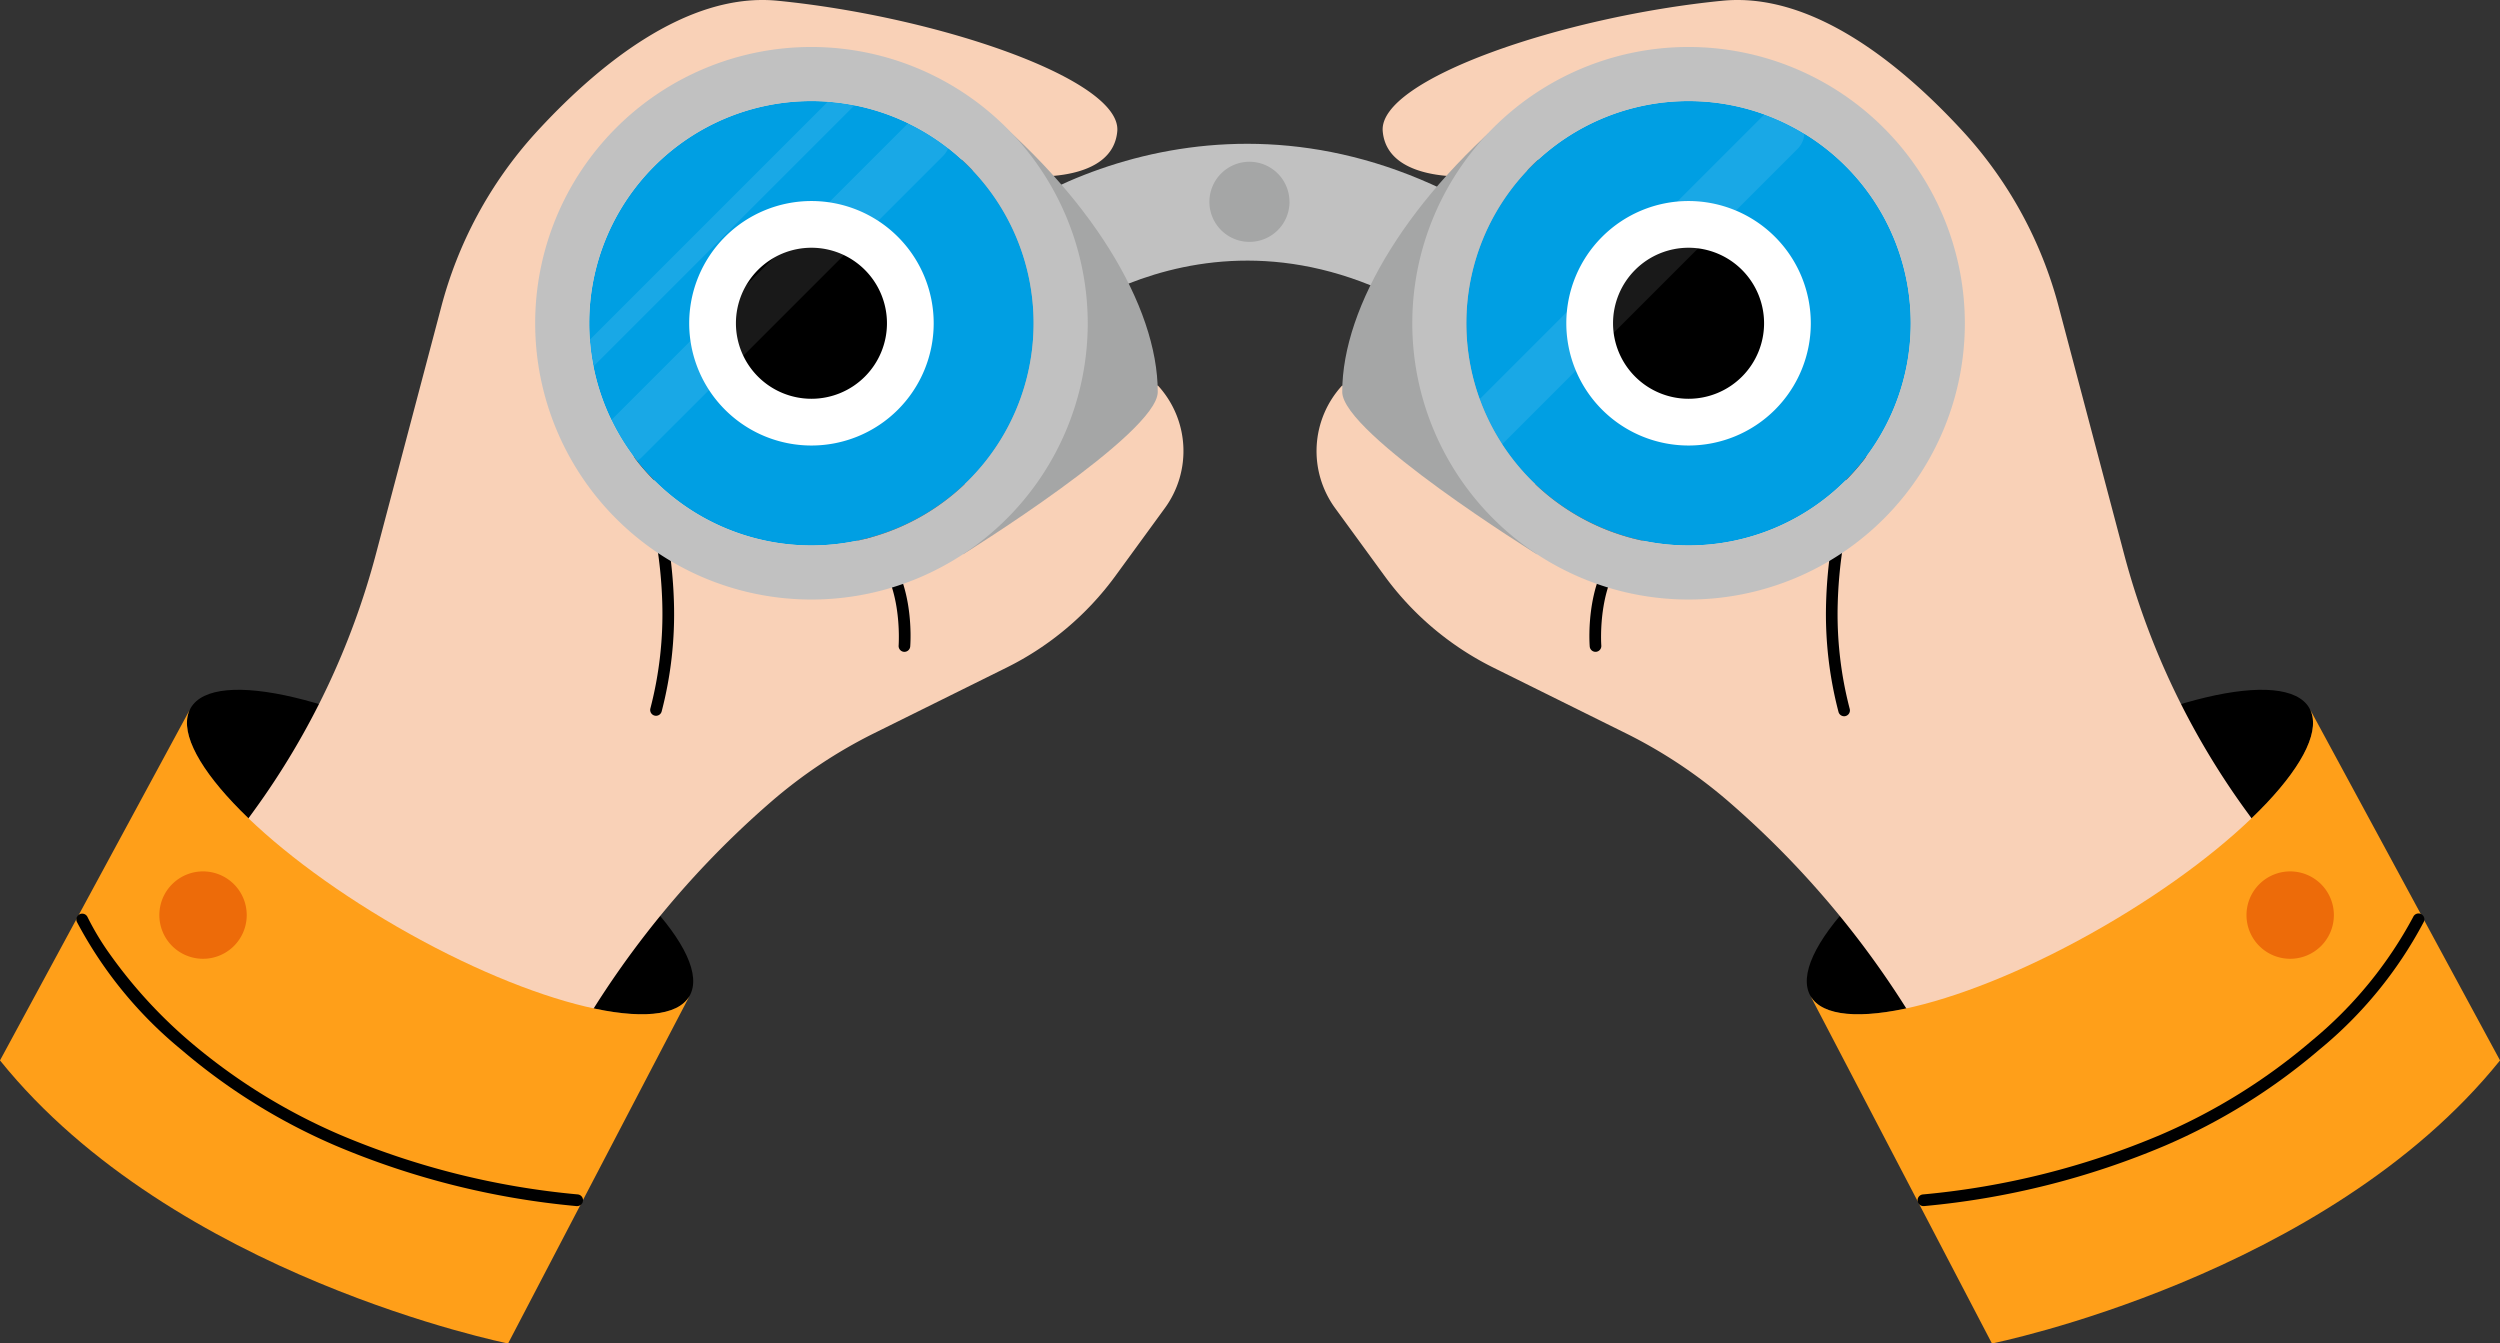
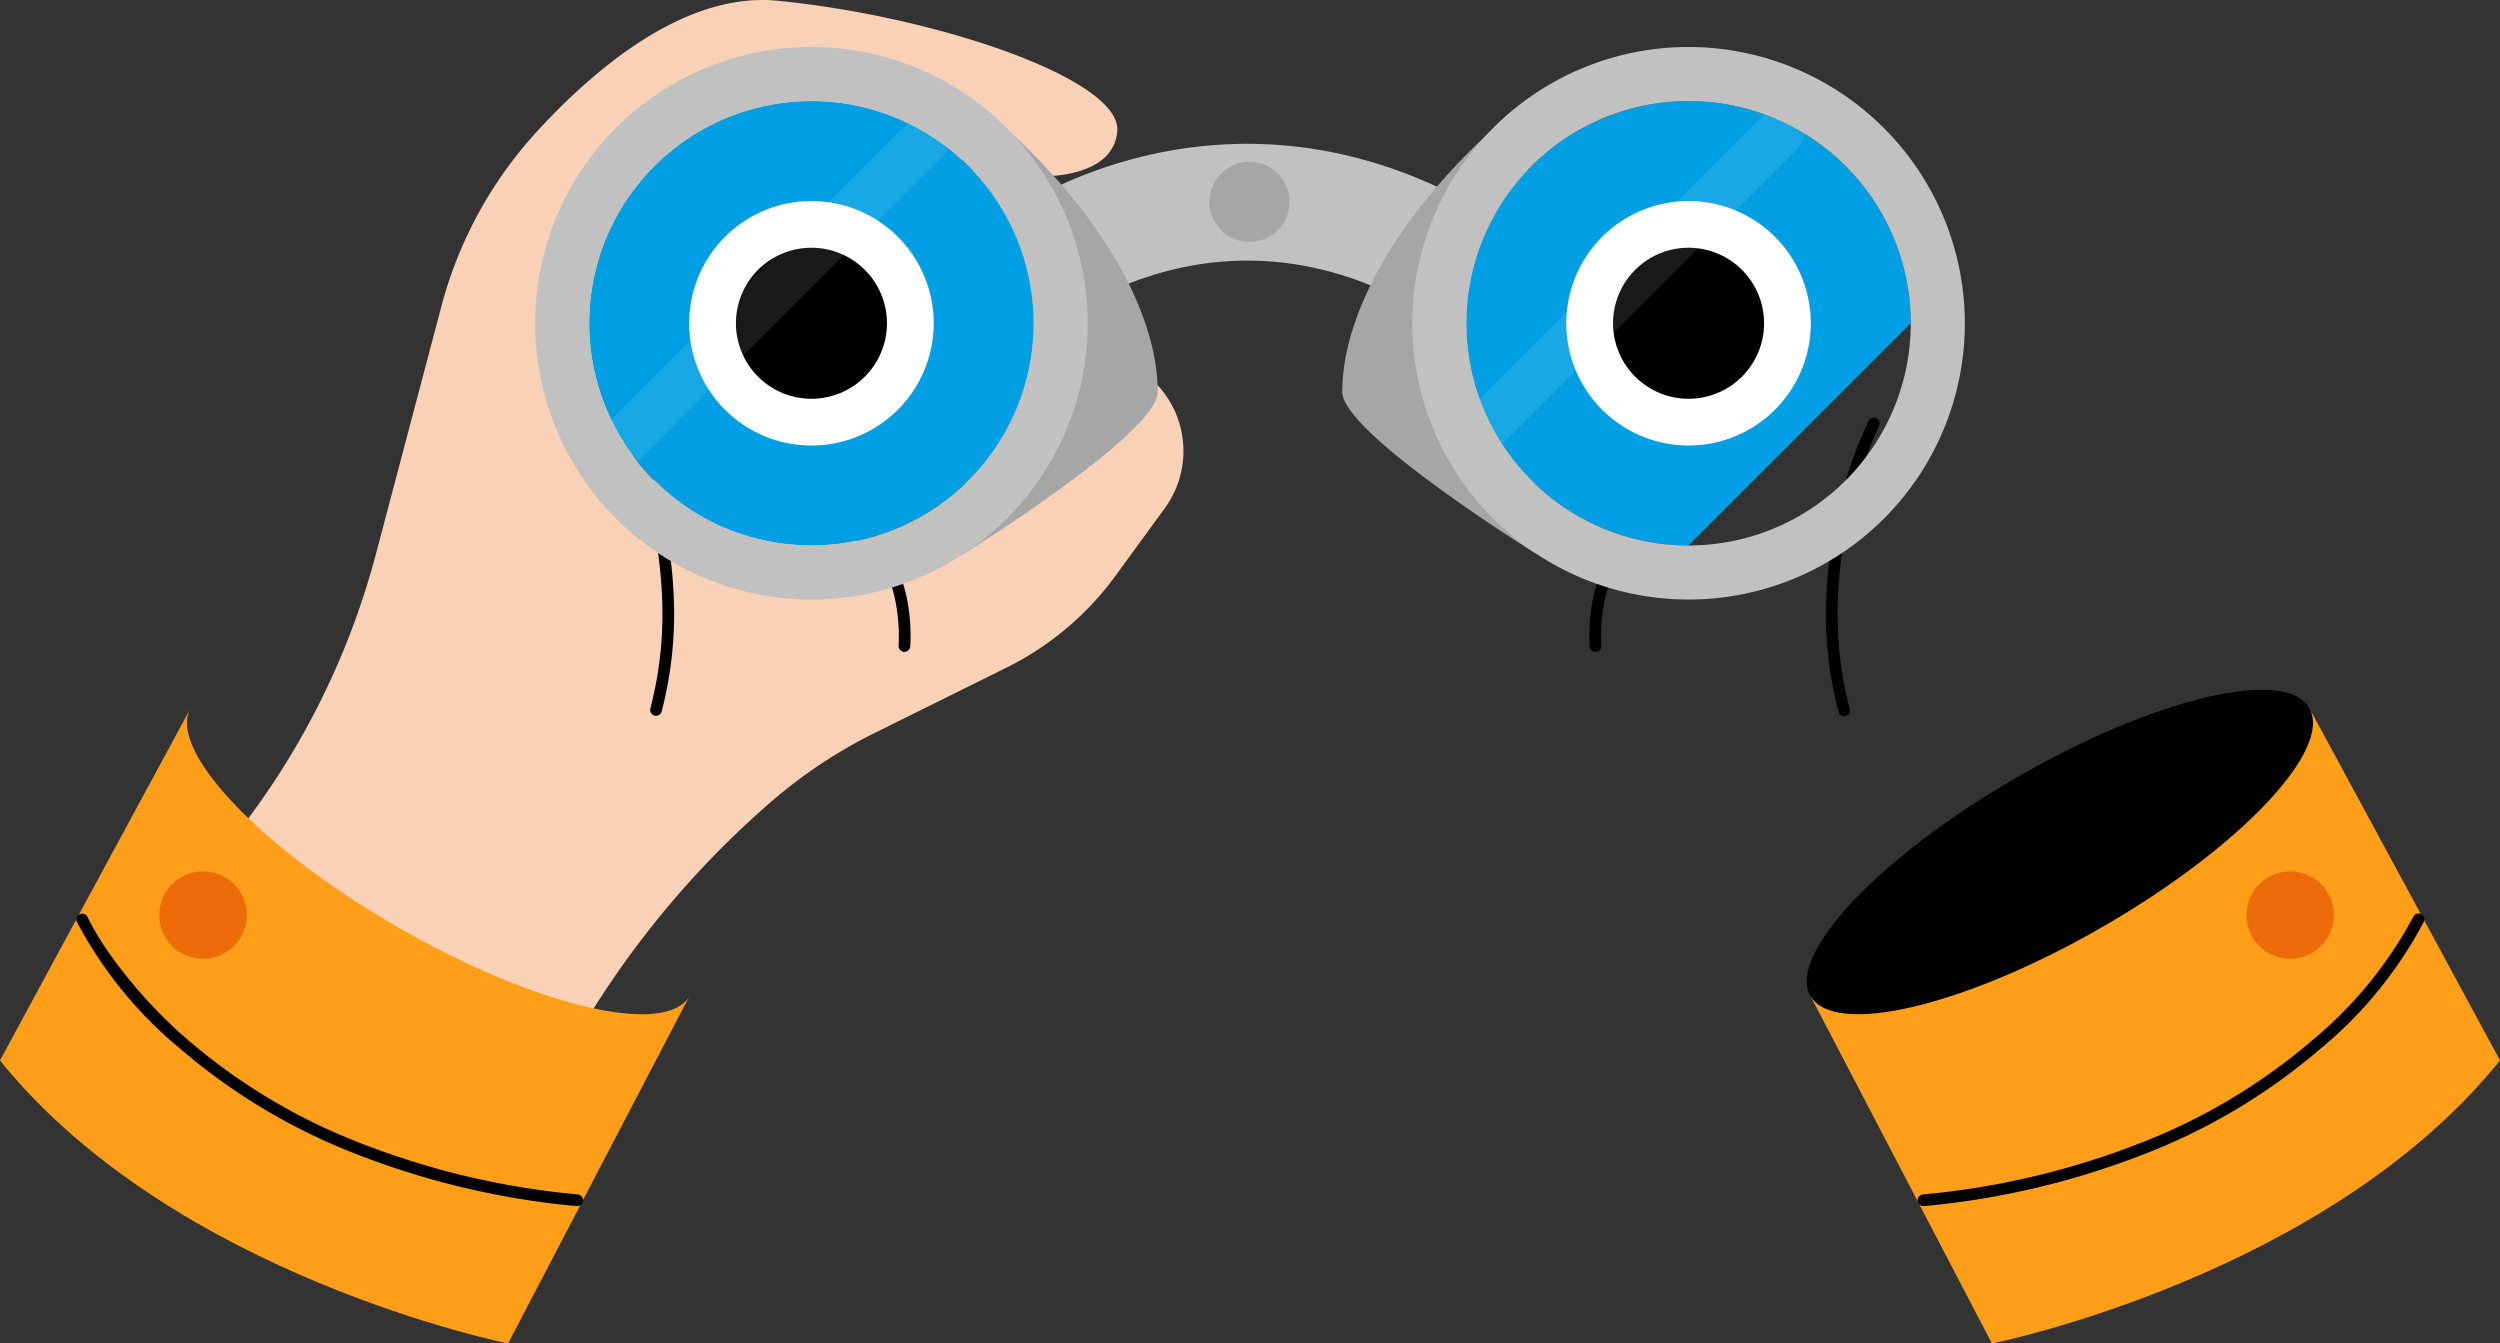
<svg xmlns="http://www.w3.org/2000/svg" id="Group_1030" data-name="Group 1030" width="181.79" height="97.692" viewBox="0 0 181.79 97.692">
  <rect x="0" y="0" width="181.79" height="97.692" fill="#333333" stroke="none" />
  <defs>
    <clipPath id="clip-path">
      <rect id="Rectangle_623" data-name="Rectangle 623" width="181.79" height="97.692" fill="none" />
    </clipPath>
    <clipPath id="clip-path-3">
-       <rect id="Rectangle_619" data-name="Rectangle 619" width="23.843" height="23.844" fill="none" />
-     </clipPath>
+       </clipPath>
    <clipPath id="clip-path-4">
      <rect id="Rectangle_620" data-name="Rectangle 620" width="26.257" height="26.257" fill="none" />
    </clipPath>
    <clipPath id="clip-path-5">
      <rect id="Rectangle_621" data-name="Rectangle 621" width="26.258" height="26.257" fill="none" />
    </clipPath>
  </defs>
  <g id="Group_1029" data-name="Group 1029" clip-path="url(#clip-path)">
    <g id="Group_1028" data-name="Group 1028" transform="translate(0 0)">
      <g id="Group_1027" data-name="Group 1027" clip-path="url(#clip-path)">
        <path id="Path_1238" data-name="Path 1238" d="M91.692,21.668c-16.813-12.449-30.41-.75-30.981-.246l-5.681-6.328c6.559-5.919,23.721-13.59,41.722-.26Z" transform="translate(14.844 2.996)" fill="#c1c1c1" />
        <path id="Path_1239" data-name="Path 1239" d="M75.818,12.276A2.913,2.913,0,1,1,72.9,9.362a2.913,2.913,0,0,1,2.914,2.914" transform="translate(17.951 2.401)" fill="#a5a6a6" />
        <path id="Path_1240" data-name="Path 1240" d="M141.107,41.247c1.73,3-4.987,10.116-15,15.9s-19.541,8.041-21.271,5.043,4.986-10.116,15-15.9,19.541-8.041,21.271-5.043" transform="translate(26.817 10.238)" />
-         <path id="Path_1241" data-name="Path 1241" d="M122.558,79.511a52.416,52.416,0,0,0,14.286-5.928,55.306,55.306,0,0,0,11.4-8.489l-4.471-6.155a56.2,56.2,0,0,1-8.863-18.664l-4.732-17.9A30.209,30.209,0,0,0,123.37,9.744C118.991,4.934,112.4-.607,105.7.054,94.091,1.2,80.679,5.778,81.005,9.542s6.379,3.272,6.379,3.272l16.849-4.09,1.635,27.48s-9.486,8.67-18.974-1.145l-8.833-7.034a7.042,7.042,0,0,0-.515,8.928l3.588,4.92a21.765,21.765,0,0,0,7.921,6.676l9.611,4.763a35.714,35.714,0,0,1,7.546,5.023,67.411,67.411,0,0,1,16.119,20.771Z" transform="translate(19.541 0)" fill="#f9d1b7" />
        <path id="Path_1242" data-name="Path 1242" d="M92.343,39.332a.425.425,0,0,1-.423-.391c-.018-.226-.4-5.554,2.681-7.829a.425.425,0,0,1,.5.684c-2.7,1.994-2.342,7.027-2.338,7.078a.425.425,0,0,1-.39.457Z" transform="translate(23.678 8.067)" />
        <path id="Path_1243" data-name="Path 1243" d="M106.909,45.8a.425.425,0,0,1-.41-.316,28.077,28.077,0,0,1-.9-7.98,33.685,33.685,0,0,1,.89-6.749,31.135,31.135,0,0,1,2.2-6.444.425.425,0,0,1,.758.385h0a30.944,30.944,0,0,0-2.139,6.278,32.82,32.82,0,0,0-.863,6.569,27.224,27.224,0,0,0,.871,7.723.425.425,0,0,1-.411.534Z" transform="translate(27.189 6.283)" />
        <path id="Path_1244" data-name="Path 1244" d="M141.051,40.976c1.73,3-4.987,10.116-15,15.9s-19.541,8.041-21.271,5.043l13.194,25.264s24.29-4.859,36.946-20.583Z" transform="translate(26.872 10.509)" fill="#ff9f19" />
-         <path id="Path_1245" data-name="Path 1245" d="M11.091,41.247c-1.73,3,4.987,10.116,15,15.9s19.541,8.041,21.271,5.043-4.986-10.116-15-15.9-19.541-8.041-21.271-5.043" transform="translate(2.775 10.238)" />
        <path id="Path_1246" data-name="Path 1246" d="M36.833,79.511a52.416,52.416,0,0,1-14.286-5.928,55.306,55.306,0,0,1-11.4-8.489l4.471-6.155a56.2,56.2,0,0,0,8.863-18.664l4.732-17.9A30.209,30.209,0,0,1,36.021,9.744C40.4,4.934,46.989-.607,53.686.054,65.3,1.2,78.712,5.778,78.386,9.542s-6.379,3.272-6.379,3.272L55.157,8.724,53.523,36.2s9.486,8.67,18.974-1.145l8.833-7.034a7.042,7.042,0,0,1,.515,8.928l-3.588,4.92a21.765,21.765,0,0,1-7.921,6.676l-9.611,4.763a35.714,35.714,0,0,0-7.546,5.023A67.411,67.411,0,0,0,37.059,79.107Z" transform="translate(2.858 0)" fill="#f9d1b7" />
        <path id="Path_1247" data-name="Path 1247" d="M52.857,39.332h-.034a.425.425,0,0,1-.39-.457h0c0-.051.365-5.084-2.338-7.078a.425.425,0,1,1,.5-.684c3.085,2.275,2.7,7.6,2.681,7.829A.425.425,0,0,1,52.857,39.332Z" transform="translate(12.912 8.067)" />
        <path id="Path_1248" data-name="Path 1248" d="M38.406,45.766A.425.425,0,0,1,38,45.232a27.242,27.242,0,0,0,.863-7.729,32.838,32.838,0,0,0-.87-6.569,30.8,30.8,0,0,0-2.131-6.242.425.425,0,0,1,.758-.385,31.118,31.118,0,0,1,2.2,6.433,33.69,33.69,0,0,1,.892,6.739,28.09,28.09,0,0,1-.891,7.97A.425.425,0,0,1,38.406,45.766Z" transform="translate(9.293 6.283)" />
        <path id="Path_1249" data-name="Path 1249" d="M55.739,38.805S69.892,30.025,69.892,27c0-6.251-4.915-14.36-13.339-21.149Z" transform="translate(14.295 1.5)" fill="#a5a6a6" />
        <path id="Path_1250" data-name="Path 1250" d="M34.1,22.006A16.158,16.158,0,1,1,50.259,38.164,16.159,16.159,0,0,1,34.1,22.006" transform="translate(8.746 1.5)" fill="#009fe3" />
        <path id="Path_1251" data-name="Path 1251" d="M39.886,20.523a8.889,8.889,0,1,1,8.89,8.89,8.889,8.889,0,0,1-8.89-8.89" transform="translate(10.23 2.983)" fill="#fff" />
        <path id="Path_1252" data-name="Path 1252" d="M42.591,19.829a5.491,5.491,0,1,1,5.491,5.491,5.491,5.491,0,0,1-5.491-5.491" transform="translate(10.923 3.677)" />
        <g id="Group_1020" data-name="Group 1020" transform="translate(39.733 5.119)" opacity="0.1">
          <g id="Group_1019" data-name="Group 1019">
            <g id="Group_1018" data-name="Group 1018" clip-path="url(#clip-path-3)">
-               <path id="Line_49" data-name="Line 49" d="M0,22.666a.776.776,0,0,1-.55-.228.778.778,0,0,1,0-1.1L21.338-.55a.778.778,0,0,1,1.1,0,.778.778,0,0,1,0,1.1L.55,22.438A.776.776,0,0,1,0,22.666Z" transform="translate(0.978 0.978)" fill="#fff" />
-             </g>
+               </g>
          </g>
        </g>
        <g id="Group_1023" data-name="Group 1023" transform="translate(43.275 7.926)" opacity="0.1">
          <g id="Group_1022" data-name="Group 1022">
            <g id="Group_1021" data-name="Group 1021" clip-path="url(#clip-path-4)">
              <path id="Line_50" data-name="Line 50" d="M0,23.626a1.733,1.733,0,0,1-1.229-.509,1.739,1.739,0,0,1,0-2.459L20.658-1.229a1.739,1.739,0,0,1,2.459,0,1.739,1.739,0,0,1,0,2.459L1.229,23.117A1.733,1.733,0,0,1,0,23.626Z" transform="translate(2.185 2.185)" fill="#fff" />
            </g>
          </g>
        </g>
        <path id="Path_1253" data-name="Path 1253" d="M51.062,6.652A16.158,16.158,0,1,1,34.9,22.81,16.158,16.158,0,0,1,51.062,6.652m0-3.933A20.09,20.09,0,1,0,71.153,22.81,20.114,20.114,0,0,0,51.062,2.719" transform="translate(7.943 0.697)" fill="#c1c1c1" />
        <path id="Path_1254" data-name="Path 1254" d="M13.866,40.976c-1.73,3,4.987,10.116,15,15.9s19.541,8.041,21.271,5.043L36.946,87.183S12.656,82.324,0,66.6Z" transform="translate(0 10.509)" fill="#ff9f19" />
        <path id="Path_1255" data-name="Path 1255" d="M40.75,74.057l-.043,0a58.527,58.527,0,0,1-17.569-4.416,43.859,43.859,0,0,1-11.169-6.956,30.322,30.322,0,0,1-7.6-9.3.425.425,0,0,1,.774-.351A19.614,19.614,0,0,0,6.81,55.793a34.962,34.962,0,0,0,5.753,6.279,43.042,43.042,0,0,0,10.948,6.8,57.7,57.7,0,0,0,17.282,4.335.425.425,0,0,1-.042.848Z" transform="translate(1.219 13.646)" />
        <path id="Path_1256" data-name="Path 1256" d="M111.316,74.057a.425.425,0,0,1-.042-.848,57.681,57.681,0,0,0,17.314-4.349,43.011,43.011,0,0,0,10.953-6.82,30,30,0,0,0,7.386-9.007.425.425,0,1,1,.774.351,30.322,30.322,0,0,1-7.6,9.3,43.86,43.86,0,0,1-11.169,6.956,58.528,58.528,0,0,1-17.569,4.416Z" transform="translate(28.549 13.646)" />
        <path id="Path_1257" data-name="Path 1257" d="M91.833,38.805S77.68,30.025,77.68,27c0-6.251,4.915-14.36,13.339-21.149Z" transform="translate(19.922 1.5)" fill="#a5a6a6" />
-         <path id="Path_1258" data-name="Path 1258" d="M117.178,22.006A16.158,16.158,0,1,0,101.02,38.164a16.159,16.159,0,0,0,16.158-16.158" transform="translate(21.764 1.5)" fill="#009fe3" />
+         <path id="Path_1258" data-name="Path 1258" d="M117.178,22.006A16.158,16.158,0,1,0,101.02,38.164" transform="translate(21.764 1.5)" fill="#009fe3" />
        <path id="Path_1259" data-name="Path 1259" d="M108.426,20.523a8.889,8.889,0,1,0-8.89,8.89,8.889,8.889,0,0,0,8.89-8.89" transform="translate(23.248 2.983)" fill="#fff" />
        <path id="Path_1260" data-name="Path 1260" d="M104.334,19.829a5.491,5.491,0,1,0-5.491,5.491,5.491,5.491,0,0,0,5.491-5.491" transform="translate(23.942 3.677)" />
        <g id="Group_1026" data-name="Group 1026" transform="translate(105.401 7.421)" opacity="0.1">
          <g id="Group_1025" data-name="Group 1025">
            <g id="Group_1024" data-name="Group 1024" clip-path="url(#clip-path-5)">
              <path id="Line_51" data-name="Line 51" d="M0,23.626a1.733,1.733,0,0,1-1.229-.509,1.739,1.739,0,0,1,0-2.459L20.658-1.229a1.738,1.738,0,0,1,2.459,0,1.739,1.739,0,0,1,0,2.459L1.229,23.117A1.733,1.733,0,0,1,0,23.626Z" transform="translate(2.185 2.185)" fill="#fff" />
            </g>
          </g>
        </g>
        <path id="Path_1261" data-name="Path 1261" d="M101.823,6.652A16.158,16.158,0,1,1,85.665,22.81,16.158,16.158,0,0,1,101.823,6.652m0-3.933A20.09,20.09,0,1,0,121.914,22.81,20.114,20.114,0,0,0,101.823,2.719" transform="translate(20.962 0.697)" fill="#c1c1c1" />
        <path id="Path_1262" data-name="Path 1262" d="M15.576,53.607A3.177,3.177,0,1,1,12.4,50.431a3.177,3.177,0,0,1,3.176,3.176" transform="translate(2.365 12.934)" fill="#ed6b09" />
        <path id="Path_1263" data-name="Path 1263" d="M136.366,53.607a3.177,3.177,0,1,1-3.176-3.176,3.177,3.177,0,0,1,3.176,3.176" transform="translate(33.344 12.934)" fill="#ed6b09" />
      </g>
    </g>
  </g>
</svg>